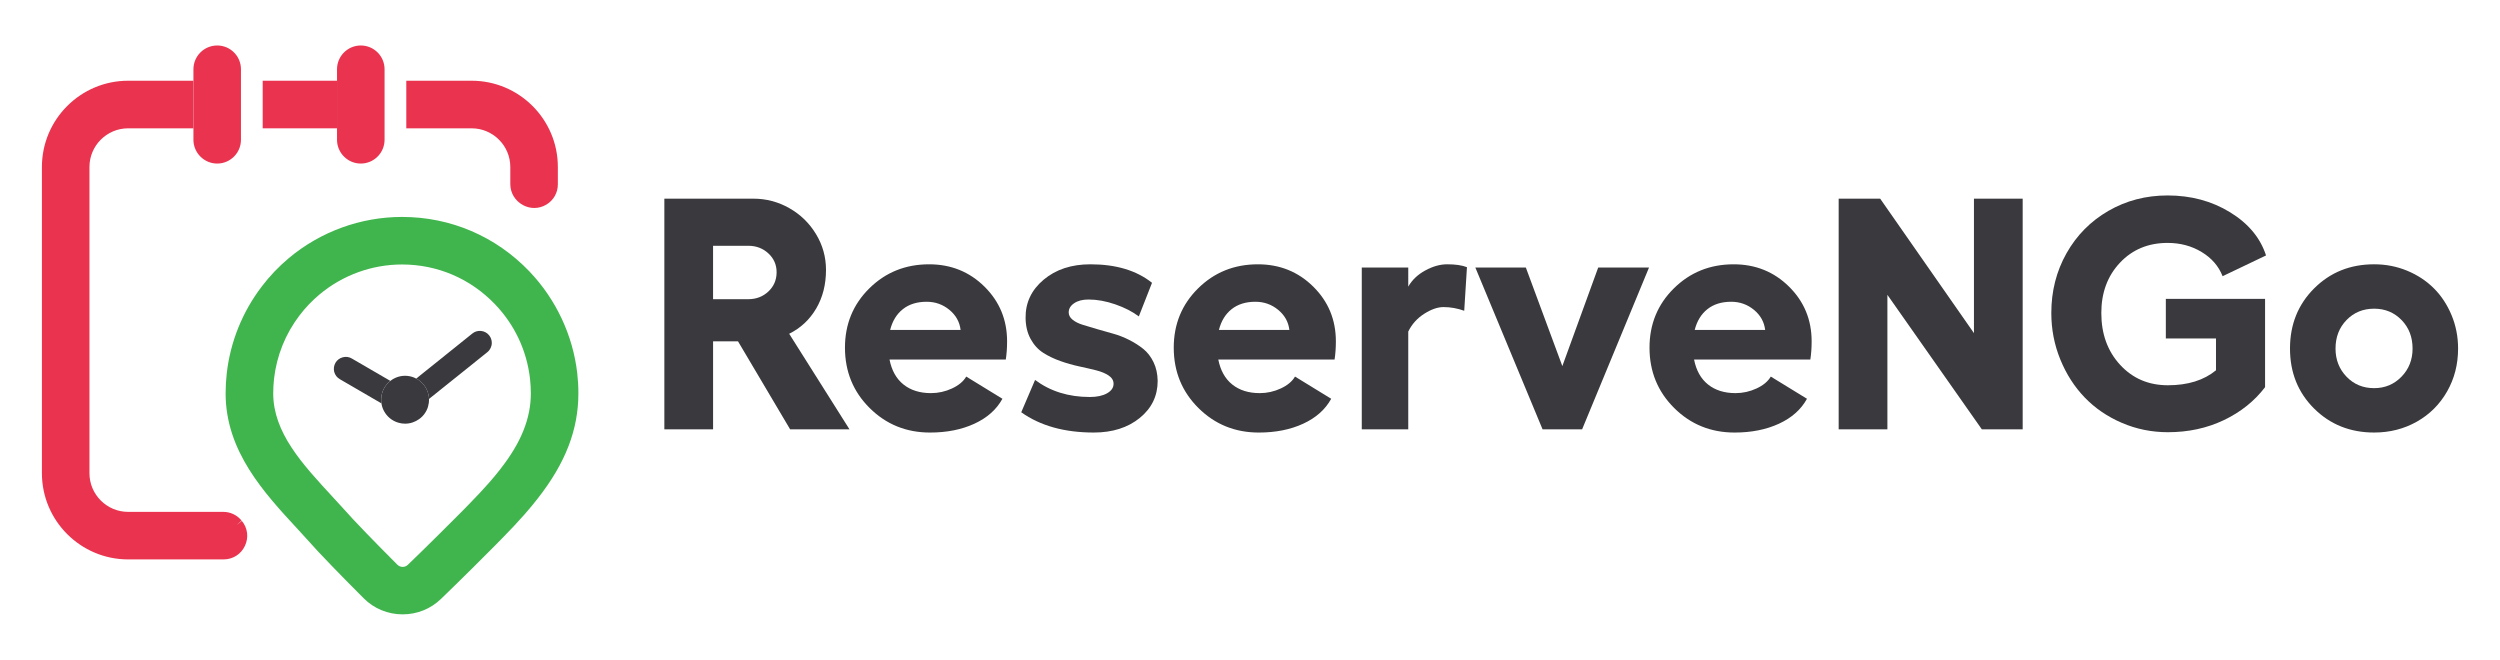
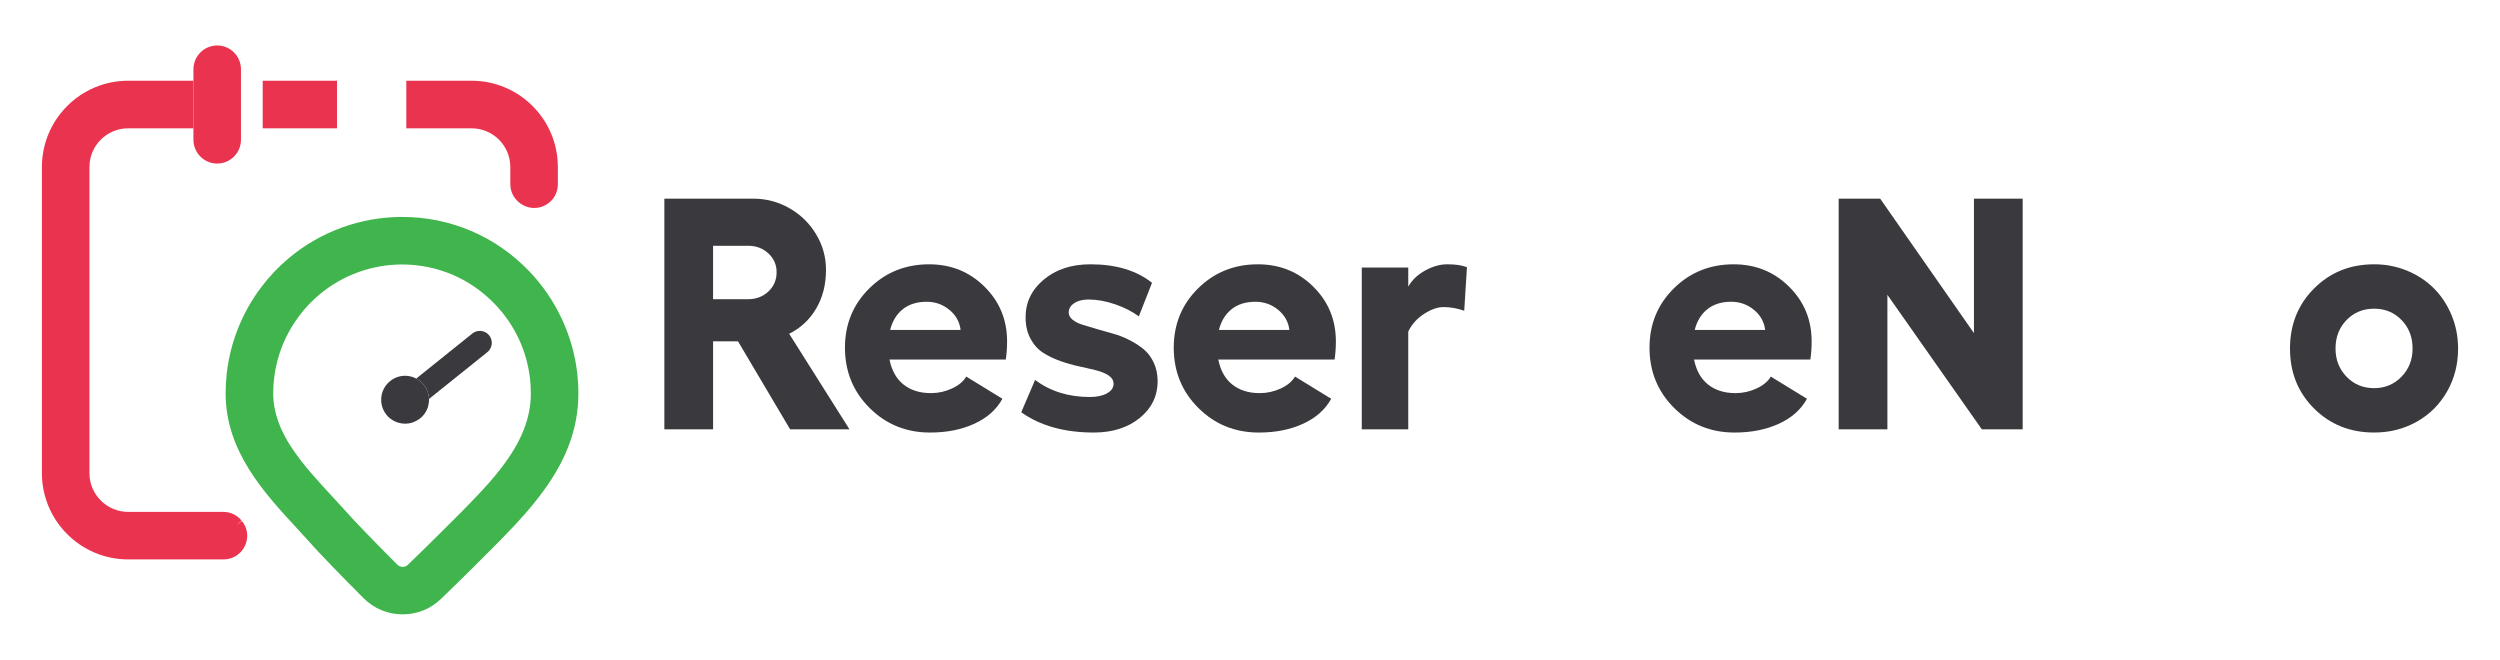
<svg xmlns="http://www.w3.org/2000/svg" version="1.1" id="Layer_1" x="0px" y="0px" viewBox="0 0 2070 546.34" style="enable-background:new 0 0 2070 546.34;" xml:space="preserve">
  <style type="text/css">
	.st0{fill:#FFFFFF;}
	.st1{fill:#40B54D;}
	.st2{fill:#EA344F;}
	.st3{fill:#3A393D;}
</style>
  <g>
    <g>
      <path class="st3" d="M703.36,355.47h-49.14l-43.15-72.85h-20.64v72.85h-40.35V164.49h73.65c10.66,0,20.6,2.62,29.83,7.86    c9.23,5.24,16.6,12.41,22.11,21.51c5.5,9.1,8.26,18.98,8.26,29.63c0,12.08-2.71,22.73-8.12,31.96    c-5.42,9.23-12.87,16.2-22.37,20.91L703.36,355.47z M590.42,203.51v44.22h29.17c6.57,0,12.12-2.13,16.65-6.39    c4.53-4.26,6.79-9.59,6.79-15.98c0-6.13-2.26-11.3-6.79-15.52c-4.53-4.22-10.08-6.33-16.65-6.33H590.42z" />
      <path class="st3" d="M833.87,282.62c0,5.42-0.36,10.43-1.07,15.05h-96.29c1.78,9.06,5.64,15.96,11.59,20.71    c5.95,4.75,13.54,7.13,22.77,7.13c6.04,0,11.83-1.29,17.38-3.86c5.55-2.57,9.48-5.86,11.79-9.85l29.97,18.38    c-4.88,8.88-12.61,15.76-23.17,20.64c-10.57,4.88-22.82,7.33-36.76,7.33c-19.71,0-36.38-6.77-50.01-20.31    c-13.63-13.54-20.44-30.21-20.44-50.01c0-19.44,6.73-35.8,20.18-49.08c13.45-13.27,29.94-19.91,49.48-19.91    c18.11,0,33.41,6.17,45.88,18.51C827.63,249.68,833.87,264.78,833.87,282.62z M737.05,273.17h58.33    c-0.8-6.66-3.91-12.21-9.32-16.65c-5.42-4.44-11.68-6.66-18.78-6.66c-7.99,0-14.56,2.04-19.71,6.13    C742.42,260.07,738.92,265.8,737.05,273.17z" />
      <path class="st3" d="M905.66,358.14c-24.33,0-44.35-5.59-60.07-16.78l11.45-26.77c12.61,9.41,27.7,14.12,45.28,14.12    c5.95,0,10.72-1.02,14.32-3.06c3.6-2.04,5.39-4.66,5.39-7.86c0-2.75-1.36-5.04-4.06-6.86c-2.71-1.82-6.19-3.26-10.45-4.33    c-4.26-1.07-8.97-2.15-14.12-3.26c-5.15-1.11-10.3-2.57-15.45-4.4c-5.15-1.82-9.85-4.08-14.12-6.79    c-4.26-2.71-7.75-6.53-10.45-11.45c-2.71-4.93-4.11-10.72-4.19-17.38c-0.18-12.61,4.79-23.17,14.91-31.7    c10.12-8.52,23.04-12.78,38.76-12.78c21.22,0,38.22,5.11,51.01,15.32l-10.92,27.83c-5.33-4-11.83-7.33-19.51-9.99    c-7.68-2.66-15.07-4-22.17-4c-4.88,0-8.84,1.02-11.85,3.06c-3.02,2.04-4.53,4.57-4.53,7.59c0,2.31,1.07,4.33,3.2,6.06    c2.13,1.73,4.9,3.13,8.32,4.19c3.42,1.07,7.33,2.24,11.72,3.53c4.4,1.29,8.86,2.55,13.39,3.8c4.53,1.24,8.99,2.98,13.38,5.19    c4.4,2.22,8.33,4.73,11.79,7.52c3.46,2.8,6.28,6.46,8.46,10.99c2.18,4.53,3.31,9.68,3.4,15.45c0,12.43-4.95,22.66-14.85,30.7    C933.78,354.12,921.11,358.14,905.66,358.14z" />
      <path class="st3" d="M1106.1,282.62c0,5.42-0.36,10.43-1.07,15.05h-96.29c1.78,9.06,5.64,15.96,11.59,20.71    c5.95,4.75,13.54,7.13,22.77,7.13c6.04,0,11.83-1.29,17.38-3.86c5.55-2.57,9.48-5.86,11.79-9.85l29.97,18.38    c-4.88,8.88-12.61,15.76-23.17,20.64c-10.57,4.88-22.82,7.33-36.76,7.33c-19.71,0-36.38-6.77-50.01-20.31    c-13.63-13.54-20.44-30.21-20.44-50.01c0-19.44,6.73-35.8,20.18-49.08c13.45-13.27,29.94-19.91,49.48-19.91    c18.11,0,33.41,6.17,45.88,18.51C1099.86,249.68,1106.1,264.78,1106.1,282.62z M1009.27,273.17h58.33    c-0.8-6.66-3.91-12.21-9.32-16.65c-5.42-4.44-11.68-6.66-18.78-6.66c-7.99,0-14.56,2.04-19.71,6.13    C1014.64,260.07,1011.14,265.8,1009.27,273.17z" />
      <path class="st3" d="M1198.26,218.83c6.84,0,12.3,0.8,16.38,2.4l-2.26,36.09c-5.68-2.04-11.41-3.06-17.18-3.06    c-4.79,0-10.1,1.84-15.91,5.53c-5.82,3.69-10.23,8.59-13.25,14.72v80.97h-38.49V221.49h38.49v15.85    c3.11-5.5,7.79-9.96,14.05-13.38C1186.34,220.54,1192.4,218.83,1198.26,218.83z" />
-       <path class="st3" d="M1365.4,221.49l-55.4,133.98h-32.76l-55.67-133.98h41.82l30.23,81.64l29.7-81.64H1365.4z" />
      <path class="st3" d="M1500.04,282.62c0,5.42-0.36,10.43-1.07,15.05h-96.29c1.78,9.06,5.64,15.96,11.59,20.71    c5.95,4.75,13.54,7.13,22.77,7.13c6.04,0,11.83-1.29,17.38-3.86c5.55-2.57,9.48-5.86,11.79-9.85l29.97,18.38    c-4.88,8.88-12.61,15.76-23.17,20.64c-10.57,4.88-22.82,7.33-36.76,7.33c-19.71,0-36.38-6.77-50.01-20.31    c-13.63-13.54-20.44-30.21-20.44-50.01c0-19.44,6.73-35.8,20.18-49.08c13.45-13.27,29.94-19.91,49.48-19.91    c18.11,0,33.41,6.17,45.88,18.51C1493.81,249.68,1500.04,264.78,1500.04,282.62z M1403.22,273.17h58.33    c-0.8-6.66-3.91-12.21-9.32-16.65c-5.42-4.44-11.68-6.66-18.78-6.66c-7.99,0-14.56,2.04-19.71,6.13    C1408.59,260.07,1405.09,265.8,1403.22,273.17z" />
      <path class="st3" d="M1522.42,164.49h34.36l77.65,111.34V164.49h40.35v190.98h-33.83l-78.18-111.34v111.34h-40.35V164.49z" />
-       <path class="st3" d="M1793.31,280.22v-32.76h82.17v73.12c-8.79,11.54-20.18,20.64-34.16,27.3c-13.98,6.66-29.41,9.99-46.28,9.99    c-13.41,0-26.1-2.57-38.09-7.72c-11.99-5.15-22.24-12.14-30.76-20.98c-8.52-8.83-15.27-19.33-20.24-31.5    c-4.97-12.16-7.46-24.99-7.46-38.49c0-18.11,4.19-34.6,12.58-49.48c8.39-14.87,19.95-26.57,34.69-35.09    c14.74-8.52,31.07-12.78,49.01-12.78c19.36,0,36.6,4.64,51.74,13.92c15.14,9.28,25.06,21.2,29.77,35.76l-35.96,17.18    c-3.29-8.34-9.08-15.03-17.38-20.04c-8.3-5.02-17.69-7.52-28.17-7.52c-15.98,0-29.12,5.46-39.42,16.38    c-10.3,10.92-15.45,24.82-15.45,41.68c0,17.31,5.19,31.61,15.58,42.89c10.39,11.28,23.57,16.91,39.55,16.91    c16.51,0,29.79-4.13,39.82-12.39v-26.37H1793.31z" />
      <path class="st3" d="M1965.78,218.83c9.68,0,18.8,1.78,27.37,5.33c8.57,3.55,15.93,8.41,22.11,14.58    c6.17,6.17,11.05,13.58,14.65,22.24c3.6,8.66,5.39,17.87,5.39,27.63c0,13.05-3.04,24.91-9.12,35.56    c-6.08,10.65-14.43,18.98-25.04,24.97c-10.61,5.99-22.4,8.99-35.36,8.99c-19.8,0-36.36-6.61-49.68-19.84s-19.98-29.79-19.98-49.68    c0-19.89,6.66-36.49,19.98-49.81C1929.42,225.49,1945.98,218.83,1965.78,218.83z M1965.78,255.59c-9.15,0-16.76,3.13-22.84,9.39    c-6.08,6.26-9.12,14.14-9.12,23.64c0,9.24,3.04,17,9.12,23.31c6.08,6.31,13.69,9.46,22.84,9.46c8.97,0,16.51-3.15,22.64-9.46    c6.13-6.3,9.19-14.07,9.19-23.31c0-9.5-3.04-17.38-9.12-23.64C1982.4,258.72,1974.83,255.59,1965.78,255.59z" />
    </g>
    <g>
      <g>
        <path class="st3" d="M355.2,330.33c0.11,2.16-0.22,4.32-0.79,6.37v0.04c-1.26,4.14-3.78,7.7-7.27,10.22     c-3.42,2.48-7.56,3.85-11.73,3.85c-1.94,0-3.85-0.29-5.72-0.86c-5.04-1.51-9.21-4.93-11.73-9.57c-1.08-2.02-1.8-4.17-2.12-6.41     c-0.07-0.29-0.11-0.61-0.14-0.9c-0.04-0.43-0.07-0.86-0.07-1.3c-0.04-0.68-0.04-1.37,0.04-2.05c0-0.29,0.04-0.58,0.07-0.83     c0.11-1.15,0.32-2.38,0.72-3.6c0.32-1.15,0.76-2.23,1.33-3.35c0.58-1.08,1.22-2.09,1.94-3.02c0.65-0.86,1.33-1.62,2.09-2.3     c0.11-0.14,0.25-0.29,0.4-0.4c0.32-0.29,0.68-0.58,1.04-0.83c0.86-0.72,1.8-1.33,2.81-1.87c4.64-2.52,10-3.02,15.08-1.51     c1.19,0.36,2.37,0.86,3.45,1.48c0.4,0.14,0.79,0.36,1.15,0.58c0.18,0.11,0.36,0.22,0.54,0.36c0.86,0.58,1.69,1.22,2.41,1.91     c0.86,0.76,1.69,1.62,2.45,2.63c0.68,0.86,1.33,1.87,1.87,2.95c0.58,1.12,1.04,2.27,1.4,3.49c0.07,0.25,0.14,0.5,0.22,0.79     c0.18,0.65,0.32,1.3,0.4,1.98c0.07,0.4,0.11,0.79,0.14,1.19C355.2,329.69,355.2,330.01,355.2,330.33z" />
        <path class="st3" d="M407.2,283.88c0,3.02-1.33,5.83-3.71,7.74l-48.29,38.72c0-0.32,0-0.65-0.04-0.97     c-0.04-0.4-0.07-0.79-0.14-1.19c-0.07-0.68-0.22-1.33-0.4-1.98c-0.07-0.29-0.14-0.54-0.22-0.79c-0.36-1.22-0.83-2.38-1.4-3.49     c-0.54-1.08-1.19-2.09-1.87-2.95c-0.76-1.01-1.58-1.87-2.45-2.63c-0.72-0.68-1.55-1.33-2.41-1.91c-0.18-0.14-0.36-0.25-0.54-0.36     c-0.36-0.22-0.76-0.43-1.15-0.58l46.53-37.35c2.05-1.66,4.64-2.41,7.27-2.12c2.63,0.29,5,1.58,6.66,3.67     C406.44,279.45,407.2,281.61,407.2,283.88z" />
-         <path class="st3" d="M323.24,315.4c-0.36,0.25-0.72,0.54-1.04,0.83c-0.14,0.11-0.29,0.25-0.4,0.4c-0.76,0.68-1.44,1.44-2.09,2.3     c-0.72,0.94-1.37,1.94-1.94,3.02c-0.58,1.12-1.01,2.2-1.33,3.35c-0.4,1.22-0.61,2.45-0.72,3.6c-0.04,0.25-0.07,0.54-0.07,0.83     c-0.07,0.68-0.07,1.37-0.04,2.05c0,0.43,0.04,0.86,0.07,1.3c0.04,0.29,0.07,0.61,0.14,0.9l-34.47-20.04     c-2.27-1.3-3.92-3.45-4.61-5.97c-0.65-2.59-0.29-5.25,1.01-7.56c1.33-2.27,3.49-3.92,6.05-4.57c2.52-0.72,5.22-0.36,7.52,1.01     L323.24,315.4z" />
      </g>
      <path class="st1" d="M477.98,309.17c-3.56-31.42-17.6-61.36-39.55-84.35c-27.85-29.15-65.35-45.2-105.55-45.2    c-34.15,0-67.4,12.09-93.67,34.04c-8.42,7.05-16.01,15.01-22.56,23.68c-15.94,20.91-25.95,45.74-28.9,71.79    c-0.61,5.51-0.94,11.05-0.94,16.52c0,47.97,31.74,82.26,59.7,112.49l0.93,1.01c3.42,3.78,6.95,7.63,10.33,11.34    c1.58,1.76,3.42,3.81,5.9,6.48c3.27,3.49,7.2,7.59,11.7,12.24c7.2,7.45,15.87,16.27,25.73,26.13c8.56,8.6,20.04,13.35,32.32,13.35    c11.91,0,23.17-4.53,31.67-12.74c9.93-9.61,18.86-18.32,27.24-26.67c6.08-6.05,11.95-11.88,17.45-17.45l5.97-6.08    c3.02-3.06,6.19-6.37,10.04-10.44c3.13-3.35,6.12-6.66,8.89-9.79c3.96-4.53,7.45-8.74,10.65-12.88    c22.92-29.26,33.57-56.89,33.57-86.98C478.92,320.22,478.59,314.64,477.98,309.17z M264.51,243.86    c19.18-16.05,43.43-24.87,68.37-24.87c29.33,0,56.71,11.73,77.08,33.04c16.27,17.02,26.23,38.33,28.9,61.61    c0.43,3.96,0.68,8.02,0.68,12.02c0,20.8-8.02,40.74-25.26,62.76v0.04c-2.81,3.6-5.83,7.23-9.21,11.12    c-2.48,2.81-5.18,5.76-7.95,8.74c-3.63,3.81-6.62,6.98-9.39,9.79l-5.9,6.01c-5.43,5.47-11.23,11.26-17.24,17.2    c-7.88,7.85-16.66,16.48-26.85,26.31c-2.48,2.41-6.33,2.34-8.74-0.07c-9.61-9.64-18.14-18.28-25.33-25.73    c-4.32-4.46-8.1-8.42-11.16-11.7c-2.23-2.41-3.99-4.32-5.47-6.01c-3.31-3.63-6.77-7.41-10.11-11.05l-1.44-1.58    c-25.33-27.39-49.27-53.3-49.27-85.83c0-3.99,0.22-8.06,0.68-12.06c2.16-19.04,9.43-37.14,21.09-52.43    C252.82,254.84,258.36,249.01,264.51,243.86z" />
      <g>
        <rect x="217.51" y="66.84" class="st2" width="61.54" height="39.41" />
        <path class="st2" d="M199.52,57.34v58.37c0,10.87-8.82,19.72-19.68,19.72c-10.83,0-19.68-8.85-19.68-19.72V57.34     c0-10.87,8.85-19.68,19.68-19.68C190.7,37.66,199.52,46.47,199.52,57.34z" />
        <path class="st2" d="M202.79,452c-3.24,6.91-10,11.19-17.67,11.19H106.1c-39.37,0-71.4-32.03-71.4-71.4V138.24     c0-39.37,32.03-71.4,71.4-71.4h54.05v39.41H106.1c-17.67,0-32.03,14.36-32.03,31.99V391.8c0,17.67,14.36,32.03,32.03,32.03h78.77     c5.87,0,11.37,2.59,15.11,7.16l-3.92,3.74l4.17-3.45C205.1,437.18,206.07,445.09,202.79,452z" />
-         <path class="st2" d="M318.42,57.34v58.37c0,10.87-8.82,19.72-19.69,19.72c-10.83,0-19.68-8.85-19.68-19.72V57.34     c0-10.87,8.85-19.68,19.68-19.68C309.6,37.66,318.42,46.47,318.42,57.34z" />
        <path class="st2" d="M461.9,138.24v14.39c0,6.95-3.56,13.21-9.5,16.77c-3.1,1.87-6.55,2.81-10.04,2.81     c-3.13,0-6.26-0.76-9.14-2.3c-6.69-3.53-10.69-10.15-10.69-17.42v-14.25c0-17.63-14.39-31.99-32.03-31.99h-54.09V66.84h54.09     C429.87,66.84,461.9,98.87,461.9,138.24z" />
      </g>
    </g>
  </g>
</svg>